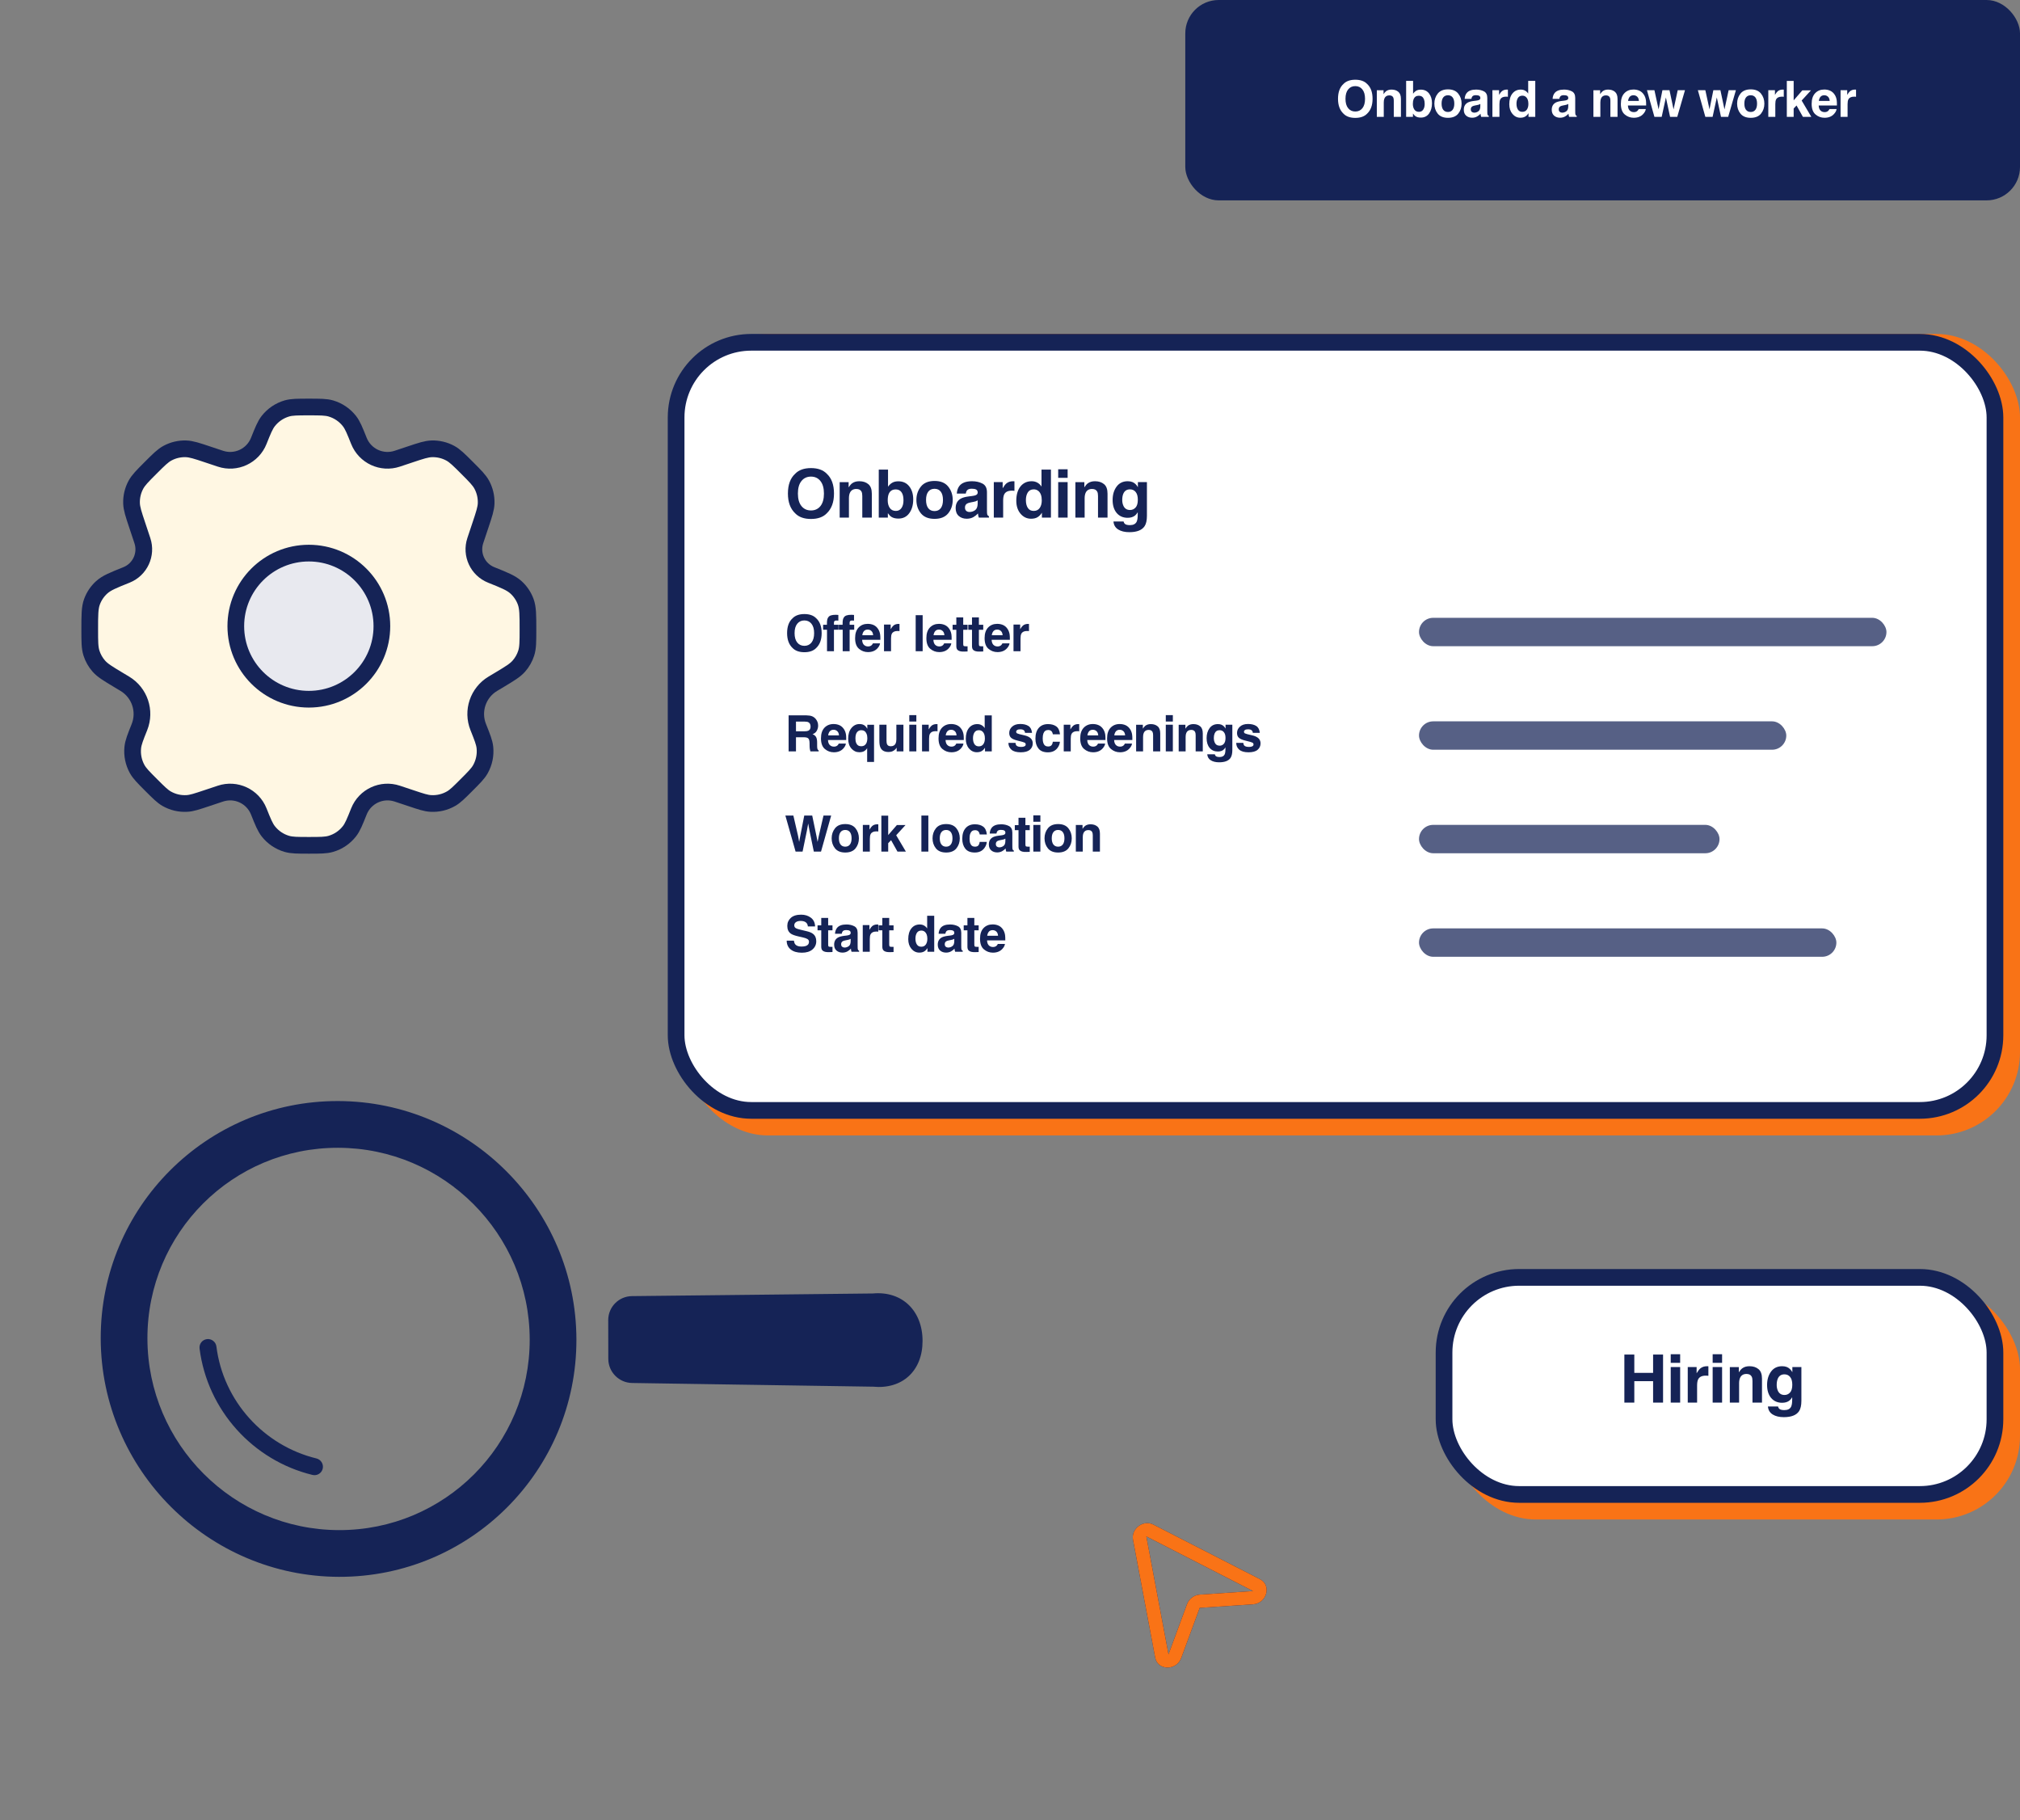
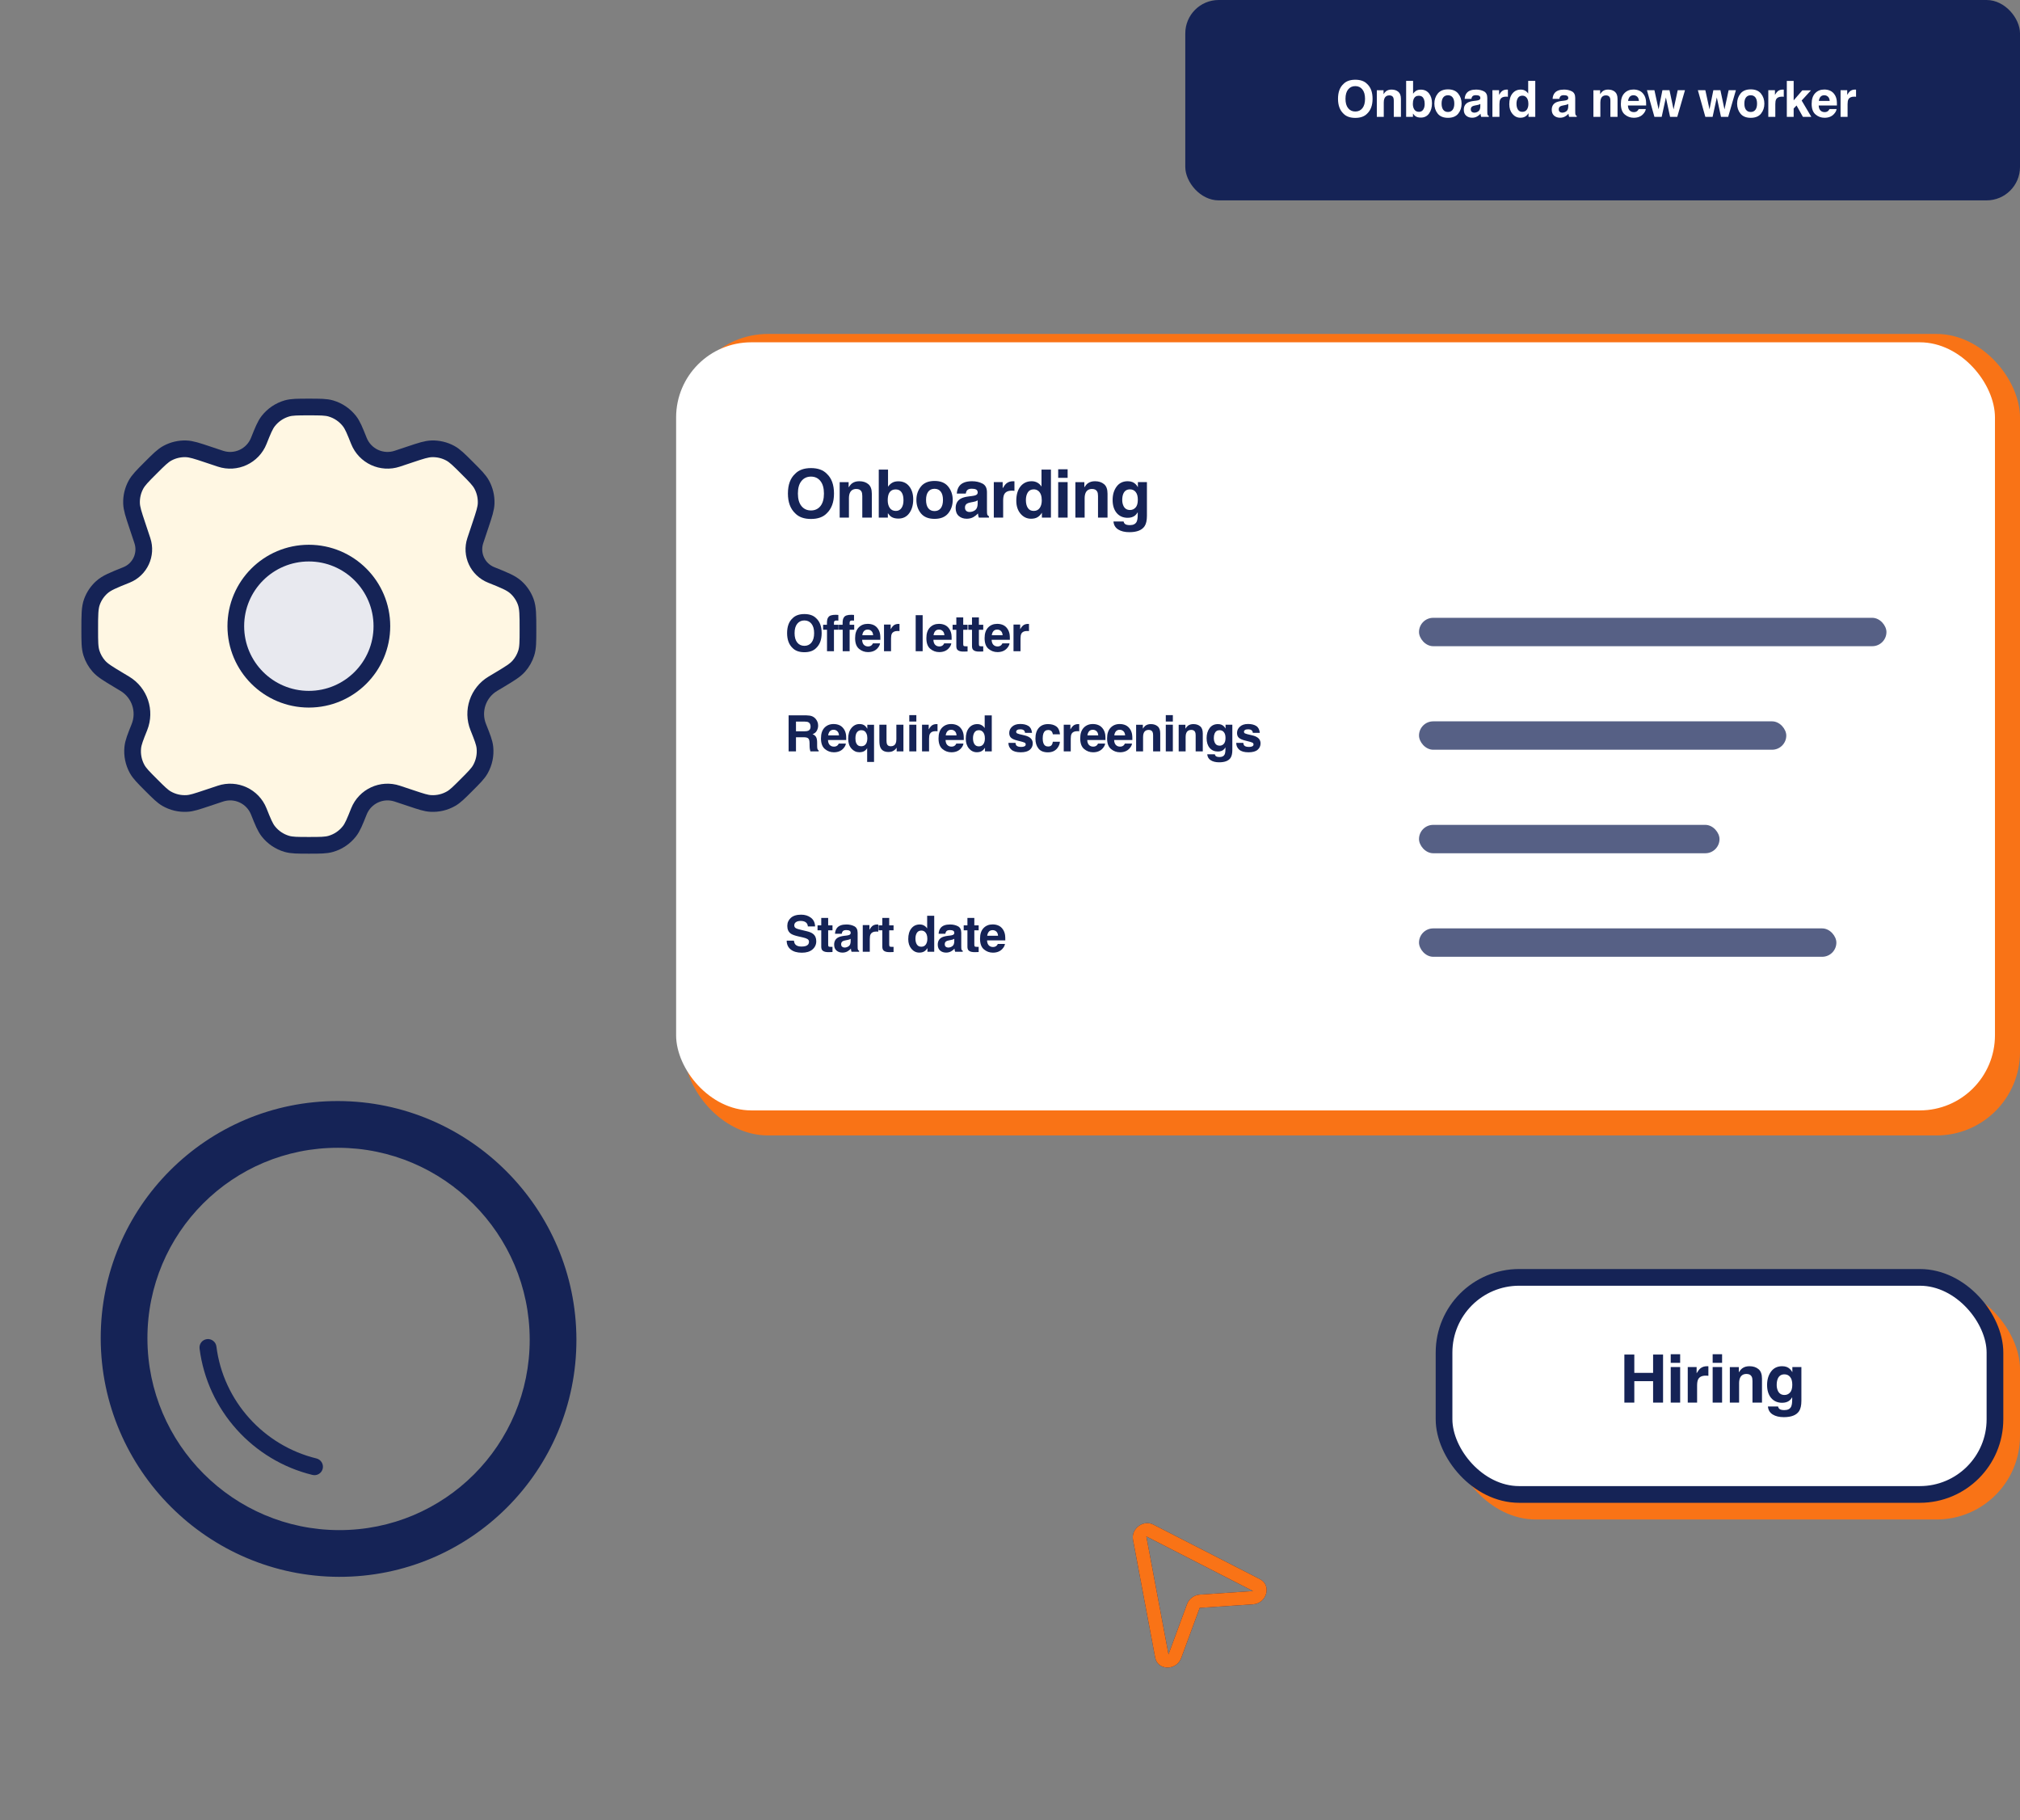
<svg xmlns="http://www.w3.org/2000/svg" width="121" height="109" viewBox="0 0 121 109" fill="none">
  <rect x="0" y="0" width="121" height="109" fill="#808080" stroke="none" />
  <path d="M19.819 50.537C19.519 50.625 19.179 50.625 18.5 50.625C17.821 50.625 17.481 50.625 17.181 50.537C16.741 50.409 16.354 50.147 16.071 49.786C15.879 49.54 15.752 49.225 15.5 48.594C15.137 47.687 14.131 47.22 13.204 47.529L12.372 47.806C11.781 48.003 11.486 48.102 11.197 48.118C10.771 48.143 10.348 48.043 9.979 47.831C9.728 47.686 9.508 47.466 9.067 47.026C8.6 46.559 8.366 46.325 8.217 46.058C7.999 45.665 7.907 45.215 7.953 44.769C7.984 44.465 8.107 44.158 8.353 43.544C8.737 42.582 8.367 41.483 7.479 40.95L7.074 40.707C6.455 40.335 6.145 40.149 5.92 39.893C5.721 39.667 5.57 39.402 5.479 39.114C5.375 38.79 5.375 38.425 5.375 37.695C5.375 36.831 5.375 36.399 5.513 36.029C5.635 35.702 5.833 35.409 6.091 35.175C6.384 34.909 6.781 34.75 7.575 34.432C8.387 34.108 8.805 33.206 8.528 32.377L8.215 31.436C7.997 30.784 7.889 30.458 7.879 30.137C7.867 29.752 7.957 29.371 8.14 29.032C8.292 28.75 8.535 28.507 9.021 28.021C9.507 27.535 9.75 27.292 10.032 27.14C10.371 26.957 10.752 26.867 11.137 26.879C11.458 26.889 11.784 26.997 12.436 27.215L13.204 27.471C14.131 27.78 15.137 27.313 15.5 26.406C15.752 25.775 15.879 25.46 16.071 25.214C16.354 24.854 16.741 24.591 17.181 24.462C17.481 24.375 17.821 24.375 18.5 24.375C19.179 24.375 19.519 24.375 19.819 24.462C20.259 24.591 20.646 24.854 20.929 25.214C21.122 25.46 21.248 25.775 21.5 26.406C21.863 27.313 22.869 27.78 23.796 27.471L24.564 27.215C25.216 26.997 25.542 26.889 25.862 26.879C26.247 26.867 26.628 26.957 26.968 27.14C27.25 27.292 27.493 27.535 27.979 28.021C28.465 28.507 28.707 28.75 28.86 29.032C29.042 29.371 29.132 29.752 29.121 30.137C29.111 30.458 29.002 30.784 28.785 31.436L28.471 32.376C28.195 33.206 28.613 34.108 29.425 34.432C30.219 34.75 30.616 34.909 30.909 35.175C31.167 35.409 31.365 35.702 31.487 36.029C31.625 36.399 31.625 36.831 31.625 37.695C31.625 38.425 31.625 38.79 31.521 39.114C31.43 39.402 31.279 39.667 31.08 39.893C30.855 40.149 30.545 40.335 29.926 40.707L29.52 40.95C28.632 41.483 28.262 42.582 28.647 43.544C28.892 44.158 29.015 44.465 29.047 44.769C29.093 45.216 29 45.666 28.782 46.058C28.634 46.325 28.4 46.559 27.932 47.026C27.492 47.467 27.272 47.687 27.02 47.831C26.651 48.043 26.228 48.143 25.803 48.118C25.513 48.102 25.218 48.003 24.628 47.806L23.796 47.529C22.869 47.22 21.863 47.687 21.5 48.594C21.248 49.225 21.122 49.54 20.929 49.786C20.646 50.147 20.259 50.409 19.819 50.537Z" fill="#FFF7E3" stroke="#152356" stroke-linecap="round" stroke-linejoin="round" />
  <path d="M22.875 37.5C22.875 35.084 20.916 33.125 18.5 33.125C16.084 33.125 14.125 35.084 14.125 37.5C14.125 39.916 16.084 41.875 18.5 41.875C20.916 41.875 22.875 39.916 22.875 37.5Z" fill="#E8E9EF" stroke="#152356" stroke-linecap="round" stroke-linejoin="round" />
  <rect x="41" y="20" width="80" height="48" rx="5" fill="#F97316" />
  <rect x="40.5" y="20.5" width="79" height="46" rx="4.5" fill="white" />
-   <rect x="40.5" y="20.5" width="79" height="46" rx="4.5" stroke="#152356" />
  <path d="M48.578 31.08C48.167 31.08 47.852 30.968 47.635 30.744C47.343 30.469 47.197 30.074 47.197 29.557C47.197 29.029 47.343 28.634 47.635 28.369C47.852 28.145 48.167 28.033 48.578 28.033C48.99 28.033 49.304 28.145 49.522 28.369C49.812 28.634 49.957 29.029 49.957 29.557C49.957 30.074 49.812 30.469 49.522 30.744C49.304 30.968 48.99 31.08 48.578 31.08ZM49.147 30.307C49.286 30.131 49.355 29.881 49.355 29.557C49.355 29.234 49.285 28.984 49.145 28.809C49.005 28.631 48.816 28.543 48.578 28.543C48.34 28.543 48.15 28.631 48.008 28.807C47.866 28.982 47.795 29.232 47.795 29.557C47.795 29.881 47.866 30.131 48.008 30.307C48.15 30.482 48.34 30.57 48.578 30.57C48.816 30.57 49.006 30.482 49.147 30.307ZM51.295 29.283C51.106 29.283 50.977 29.363 50.906 29.523C50.87 29.608 50.852 29.716 50.852 29.848V31H50.297V28.875H50.834V29.186C50.906 29.076 50.973 28.997 51.037 28.949C51.152 28.863 51.297 28.82 51.473 28.82C51.693 28.82 51.873 28.878 52.012 28.994C52.152 29.109 52.223 29.299 52.223 29.566V31H51.652V29.705C51.652 29.593 51.637 29.507 51.608 29.447C51.553 29.338 51.449 29.283 51.295 29.283ZM53.815 31.057C53.639 31.057 53.498 31.021 53.391 30.951C53.327 30.91 53.258 30.837 53.184 30.732V31H52.639V28.125H53.194V29.148C53.264 29.049 53.341 28.974 53.426 28.922C53.526 28.857 53.654 28.824 53.809 28.824C54.089 28.824 54.307 28.925 54.465 29.127C54.624 29.329 54.703 29.589 54.703 29.908C54.703 30.239 54.625 30.513 54.469 30.73C54.313 30.948 54.095 31.057 53.815 31.057ZM54.119 29.967C54.119 29.816 54.1 29.691 54.061 29.592C53.986 29.404 53.85 29.311 53.651 29.311C53.449 29.311 53.31 29.402 53.234 29.586C53.196 29.684 53.176 29.81 53.176 29.965C53.176 30.147 53.216 30.298 53.297 30.418C53.378 30.538 53.501 30.598 53.666 30.598C53.809 30.598 53.921 30.54 54 30.424C54.08 30.308 54.119 30.156 54.119 29.967ZM56.799 29.141C56.979 29.366 57.069 29.632 57.069 29.939C57.069 30.252 56.979 30.52 56.799 30.742C56.619 30.963 56.347 31.074 55.981 31.074C55.615 31.074 55.342 30.963 55.162 30.742C54.983 30.52 54.893 30.252 54.893 29.939C54.893 29.632 54.983 29.366 55.162 29.141C55.342 28.915 55.615 28.803 55.981 28.803C56.347 28.803 56.619 28.915 56.799 29.141ZM55.979 29.273C55.816 29.273 55.69 29.331 55.602 29.447C55.515 29.562 55.471 29.726 55.471 29.939C55.471 30.153 55.515 30.318 55.602 30.434C55.69 30.549 55.816 30.607 55.979 30.607C56.142 30.607 56.267 30.549 56.354 30.434C56.441 30.318 56.485 30.153 56.485 29.939C56.485 29.726 56.441 29.562 56.354 29.447C56.267 29.331 56.142 29.273 55.979 29.273ZM57.469 29.102C57.616 28.914 57.869 28.82 58.227 28.82C58.46 28.82 58.667 28.866 58.848 28.959C59.029 29.051 59.12 29.226 59.12 29.482V30.459C59.12 30.527 59.121 30.609 59.123 30.705C59.127 30.778 59.138 30.828 59.157 30.854C59.175 30.88 59.202 30.901 59.239 30.918V31H58.633C58.616 30.957 58.605 30.917 58.598 30.879C58.592 30.841 58.586 30.798 58.582 30.75C58.505 30.833 58.417 30.904 58.317 30.963C58.197 31.032 58.062 31.066 57.91 31.066C57.718 31.066 57.558 31.012 57.432 30.902C57.307 30.792 57.245 30.635 57.245 30.434C57.245 30.172 57.345 29.982 57.547 29.865C57.658 29.801 57.821 29.756 58.035 29.729L58.225 29.705C58.328 29.692 58.401 29.676 58.446 29.656C58.525 29.622 58.565 29.57 58.565 29.498C58.565 29.411 58.534 29.351 58.473 29.318C58.413 29.285 58.325 29.268 58.207 29.268C58.076 29.268 57.983 29.3 57.928 29.365C57.889 29.413 57.863 29.479 57.85 29.561H57.313C57.325 29.374 57.377 29.221 57.469 29.102ZM57.883 30.598C57.935 30.641 57.999 30.662 58.075 30.662C58.194 30.662 58.304 30.627 58.405 30.557C58.506 30.486 58.559 30.358 58.563 30.172V29.965C58.528 29.987 58.492 30.005 58.455 30.02C58.42 30.033 58.371 30.045 58.309 30.057L58.184 30.08C58.067 30.101 57.983 30.126 57.932 30.156C57.846 30.207 57.803 30.286 57.803 30.393C57.803 30.488 57.83 30.556 57.883 30.598ZM60.606 29.385C60.382 29.385 60.231 29.458 60.155 29.604C60.112 29.686 60.09 29.812 60.09 29.982V31H59.53V28.871H60.061V29.242C60.147 29.1 60.222 29.003 60.285 28.951C60.39 28.864 60.525 28.82 60.692 28.82C60.702 28.82 60.711 28.821 60.717 28.822C60.725 28.822 60.741 28.823 60.766 28.824V29.395C60.731 29.391 60.7 29.388 60.672 29.387C60.645 29.385 60.623 29.385 60.606 29.385ZM62.952 28.125V31H62.411V30.705C62.331 30.831 62.241 30.923 62.139 30.98C62.038 31.038 61.911 31.066 61.76 31.066C61.511 31.066 61.302 30.966 61.131 30.766C60.962 30.564 60.877 30.305 60.877 29.99C60.877 29.627 60.961 29.341 61.127 29.133C61.295 28.924 61.519 28.82 61.799 28.82C61.928 28.82 62.043 28.849 62.143 28.906C62.243 28.962 62.325 29.04 62.387 29.141V28.125H62.952ZM61.452 29.949C61.452 30.146 61.491 30.303 61.569 30.42C61.646 30.538 61.763 30.598 61.92 30.598C62.078 30.598 62.198 30.539 62.28 30.422C62.362 30.305 62.403 30.153 62.403 29.967C62.403 29.706 62.337 29.52 62.206 29.408C62.125 29.34 62.031 29.307 61.924 29.307C61.761 29.307 61.642 29.369 61.565 29.492C61.489 29.615 61.452 29.767 61.452 29.949ZM63.952 28.871V31H63.387V28.871H63.952ZM63.952 28.104V28.617H63.387V28.104H63.952ZM65.415 29.283C65.226 29.283 65.096 29.363 65.026 29.523C64.99 29.608 64.971 29.716 64.971 29.848V31H64.417V28.875H64.954V29.186C65.025 29.076 65.093 28.997 65.157 28.949C65.272 28.863 65.417 28.82 65.592 28.82C65.812 28.82 65.992 28.878 66.132 28.994C66.272 29.109 66.342 29.299 66.342 29.566V31H65.772V29.705C65.772 29.593 65.757 29.507 65.727 29.447C65.672 29.338 65.568 29.283 65.415 29.283ZM67.38 31.373C67.439 31.424 67.54 31.449 67.682 31.449C67.883 31.449 68.017 31.382 68.085 31.248C68.129 31.162 68.151 31.018 68.151 30.814V30.678C68.098 30.769 68.04 30.837 67.979 30.883C67.868 30.967 67.725 31.01 67.548 31.01C67.274 31.01 67.055 30.914 66.891 30.723C66.729 30.53 66.647 30.27 66.647 29.941C66.647 29.625 66.726 29.359 66.883 29.145C67.041 28.928 67.264 28.82 67.553 28.82C67.66 28.82 67.753 28.837 67.833 28.869C67.968 28.925 68.078 29.028 68.161 29.178V28.871H68.702V30.891C68.702 31.165 68.656 31.372 68.563 31.512C68.404 31.751 68.1 31.871 67.649 31.871C67.377 31.871 67.155 31.818 66.983 31.711C66.811 31.604 66.716 31.445 66.698 31.232H67.303C67.319 31.297 67.344 31.344 67.38 31.373ZM67.286 30.273C67.361 30.453 67.497 30.543 67.692 30.543C67.822 30.543 67.932 30.494 68.022 30.396C68.112 30.297 68.157 30.141 68.157 29.926C68.157 29.724 68.114 29.57 68.028 29.465C67.943 29.359 67.829 29.307 67.686 29.307C67.491 29.307 67.356 29.398 67.282 29.582C67.243 29.68 67.223 29.8 67.223 29.943C67.223 30.067 67.244 30.177 67.286 30.273Z" fill="#152356" />
  <path d="M48.184 39.06C47.875 39.06 47.639 38.976 47.476 38.808C47.257 38.602 47.148 38.305 47.148 37.917C47.148 37.522 47.257 37.225 47.476 37.027C47.639 36.859 47.875 36.775 48.184 36.775C48.492 36.775 48.728 36.859 48.891 37.027C49.109 37.225 49.218 37.522 49.218 37.917C49.218 38.305 49.109 38.602 48.891 38.808C48.728 38.976 48.492 39.06 48.184 39.06ZM48.61 38.48C48.714 38.348 48.767 38.161 48.767 37.917C48.767 37.675 48.714 37.488 48.608 37.356C48.504 37.224 48.362 37.157 48.184 37.157C48.005 37.157 47.862 37.223 47.756 37.355C47.649 37.487 47.596 37.674 47.596 37.917C47.596 38.161 47.649 38.348 47.756 38.48C47.862 38.612 48.005 38.678 48.184 38.678C48.362 38.678 48.504 38.612 48.61 38.48ZM50.218 36.828V37.167C50.195 37.165 50.155 37.163 50.1 37.162C50.045 37.16 50.007 37.172 49.985 37.198C49.965 37.224 49.955 37.252 49.955 37.283V37.418H50.229V37.712H49.955V39H49.539V37.712H49.306V37.418H49.534V37.315C49.534 37.145 49.563 37.027 49.621 36.962C49.681 36.867 49.827 36.819 50.059 36.819C50.085 36.819 50.109 36.82 50.13 36.822C50.152 36.823 50.181 36.825 50.218 36.828ZM51.157 36.828V37.167C51.134 37.165 51.094 37.163 51.039 37.162C50.984 37.16 50.946 37.172 50.924 37.198C50.904 37.224 50.894 37.252 50.894 37.283V37.418H51.168V37.712H50.894V39H50.478V37.712H50.245V37.418H50.473V37.315C50.473 37.145 50.502 37.027 50.56 36.962C50.62 36.867 50.766 36.819 50.998 36.819C51.024 36.819 51.048 36.82 51.069 36.822C51.091 36.823 51.12 36.825 51.157 36.828ZM52.715 38.531C52.704 38.626 52.654 38.722 52.567 38.82C52.43 38.975 52.239 39.053 51.992 39.053C51.789 39.053 51.61 38.987 51.455 38.856C51.3 38.726 51.222 38.513 51.222 38.218C51.222 37.941 51.292 37.73 51.431 37.582C51.572 37.435 51.754 37.361 51.978 37.361C52.111 37.361 52.23 37.386 52.337 37.435C52.443 37.485 52.531 37.564 52.6 37.671C52.663 37.766 52.703 37.876 52.722 38.001C52.733 38.074 52.737 38.18 52.735 38.317H51.642C51.648 38.477 51.698 38.59 51.793 38.654C51.851 38.694 51.92 38.714 52.001 38.714C52.087 38.714 52.157 38.69 52.211 38.641C52.24 38.615 52.266 38.578 52.288 38.531H52.715ZM52.301 38.042C52.295 37.932 52.261 37.848 52.2 37.791C52.141 37.734 52.067 37.705 51.978 37.705C51.881 37.705 51.806 37.735 51.752 37.796C51.699 37.856 51.666 37.938 51.653 38.042H52.301ZM53.761 37.789C53.593 37.789 53.48 37.843 53.422 37.953C53.39 38.014 53.374 38.109 53.374 38.237V39H52.953V37.403H53.352V37.682C53.416 37.575 53.472 37.502 53.52 37.463C53.598 37.398 53.7 37.365 53.825 37.365C53.833 37.365 53.839 37.366 53.844 37.367C53.85 37.367 53.862 37.367 53.881 37.368V37.796C53.854 37.793 53.831 37.791 53.81 37.79C53.79 37.789 53.773 37.789 53.761 37.789ZM54.85 36.841H55.268V39H54.85V36.841ZM56.983 38.531C56.973 38.626 56.923 38.722 56.835 38.82C56.699 38.975 56.507 39.053 56.261 39.053C56.058 39.053 55.879 38.987 55.724 38.856C55.568 38.726 55.491 38.513 55.491 38.218C55.491 37.941 55.56 37.73 55.7 37.582C55.841 37.435 56.023 37.361 56.246 37.361C56.379 37.361 56.499 37.386 56.605 37.435C56.712 37.485 56.8 37.564 56.869 37.671C56.932 37.766 56.972 37.876 56.991 38.001C57.001 38.074 57.006 38.18 57.004 38.317H55.911C55.917 38.477 55.967 38.59 56.062 38.654C56.12 38.694 56.189 38.714 56.27 38.714C56.356 38.714 56.426 38.69 56.479 38.641C56.509 38.615 56.535 38.578 56.557 38.531H56.983ZM56.57 38.042C56.563 37.932 56.53 37.848 56.469 37.791C56.41 37.734 56.335 37.705 56.246 37.705C56.15 37.705 56.075 37.735 56.021 37.796C55.968 37.856 55.935 37.938 55.921 38.042H56.57ZM57.958 38.703V39.015L57.76 39.022C57.562 39.029 57.428 38.995 57.355 38.919C57.309 38.872 57.285 38.798 57.285 38.698V37.715H57.062V37.418H57.285V36.973H57.698V37.418H57.958V37.715H57.698V38.559C57.698 38.624 57.706 38.666 57.723 38.682C57.74 38.698 57.791 38.706 57.876 38.706C57.888 38.706 57.901 38.706 57.915 38.706C57.93 38.705 57.944 38.704 57.958 38.703ZM58.897 38.703V39.015L58.699 39.022C58.502 39.029 58.367 38.995 58.294 38.919C58.248 38.872 58.224 38.798 58.224 38.698V37.715H58.002V37.418H58.224V36.973H58.637V37.418H58.897V37.715H58.637V38.559C58.637 38.624 58.645 38.666 58.662 38.682C58.679 38.698 58.73 38.706 58.815 38.706C58.827 38.706 58.84 38.706 58.854 38.706C58.869 38.705 58.883 38.704 58.897 38.703ZM60.471 38.531C60.461 38.626 60.411 38.722 60.323 38.82C60.187 38.975 59.995 39.053 59.749 39.053C59.546 39.053 59.367 38.987 59.212 38.856C59.056 38.726 58.979 38.513 58.979 38.218C58.979 37.941 59.048 37.73 59.188 37.582C59.329 37.435 59.511 37.361 59.734 37.361C59.867 37.361 59.987 37.386 60.093 37.435C60.2 37.485 60.288 37.564 60.357 37.671C60.419 37.766 60.46 37.876 60.479 38.001C60.489 38.074 60.494 38.18 60.492 38.317H59.399C59.405 38.477 59.455 38.59 59.55 38.654C59.608 38.694 59.677 38.714 59.758 38.714C59.844 38.714 59.914 38.69 59.967 38.641C59.997 38.615 60.023 38.578 60.045 38.531H60.471ZM60.058 38.042C60.051 37.932 60.018 37.848 59.957 37.791C59.898 37.734 59.823 37.705 59.734 37.705C59.638 37.705 59.563 37.735 59.509 37.796C59.456 37.856 59.423 37.938 59.409 38.042H60.058ZM61.517 37.789C61.349 37.789 61.236 37.843 61.179 37.953C61.147 38.014 61.13 38.109 61.13 38.237V39H60.71V37.403H61.109V37.682C61.173 37.575 61.229 37.502 61.277 37.463C61.355 37.398 61.457 37.365 61.582 37.365C61.59 37.365 61.596 37.366 61.601 37.367C61.607 37.367 61.619 37.367 61.637 37.368V37.796C61.611 37.793 61.588 37.791 61.567 37.79C61.547 37.789 61.53 37.789 61.517 37.789Z" fill="#152356" />
  <path d="M48.145 44.153H47.68V45H47.239V42.841H48.298C48.449 42.844 48.565 42.862 48.647 42.897C48.728 42.931 48.798 42.981 48.855 43.047C48.901 43.102 48.938 43.163 48.966 43.229C48.993 43.295 49.007 43.371 49.007 43.456C49.007 43.559 48.981 43.66 48.929 43.759C48.877 43.858 48.792 43.928 48.673 43.969C48.773 44.009 48.843 44.066 48.884 44.14C48.926 44.213 48.947 44.326 48.947 44.477V44.622C48.947 44.721 48.951 44.788 48.959 44.823C48.97 44.878 48.998 44.919 49.041 44.946V45H48.544C48.53 44.952 48.52 44.914 48.515 44.884C48.503 44.824 48.497 44.762 48.496 44.698L48.493 44.498C48.491 44.36 48.465 44.268 48.416 44.222C48.369 44.176 48.278 44.153 48.145 44.153ZM48.419 43.761C48.509 43.72 48.554 43.639 48.554 43.518C48.554 43.387 48.511 43.299 48.424 43.254C48.375 43.228 48.302 43.216 48.204 43.216H47.68V43.796H48.191C48.292 43.796 48.369 43.784 48.419 43.761ZM50.669 44.531C50.659 44.626 50.609 44.722 50.522 44.82C50.385 44.975 50.193 45.053 49.947 45.053C49.744 45.053 49.565 44.987 49.41 44.856C49.255 44.726 49.177 44.513 49.177 44.218C49.177 43.941 49.247 43.73 49.386 43.582C49.527 43.435 49.709 43.361 49.933 43.361C50.066 43.361 50.185 43.386 50.292 43.435C50.398 43.485 50.486 43.564 50.555 43.671C50.618 43.766 50.658 43.876 50.677 44.001C50.688 44.074 50.692 44.18 50.69 44.317H49.597C49.603 44.477 49.653 44.59 49.748 44.654C49.806 44.694 49.875 44.714 49.956 44.714C50.042 44.714 50.112 44.69 50.166 44.641C50.195 44.615 50.221 44.578 50.243 44.531H50.669ZM50.256 44.042C50.25 43.932 50.216 43.848 50.155 43.791C50.096 43.734 50.022 43.705 49.933 43.705C49.836 43.705 49.761 43.735 49.707 43.796C49.654 43.856 49.621 43.938 49.608 44.042H50.256ZM51.943 45.633V44.802C51.911 44.867 51.858 44.924 51.781 44.975C51.706 45.025 51.603 45.05 51.472 45.05C51.288 45.05 51.13 44.976 51.001 44.829C50.871 44.681 50.806 44.484 50.806 44.238C50.806 43.973 50.871 43.76 51.001 43.601C51.132 43.442 51.293 43.362 51.484 43.362C51.617 43.362 51.724 43.395 51.806 43.46C51.854 43.498 51.903 43.559 51.953 43.644V43.406H52.356V45.633H51.943ZM51.285 44.492C51.34 44.626 51.441 44.692 51.59 44.692C51.733 44.692 51.835 44.631 51.896 44.508C51.935 44.427 51.954 44.324 51.954 44.2C51.954 44.102 51.938 44.015 51.904 43.938C51.845 43.799 51.74 43.73 51.591 43.73C51.486 43.73 51.401 43.77 51.336 43.852C51.273 43.933 51.241 44.056 51.241 44.221C51.241 44.331 51.255 44.421 51.285 44.492ZM53.711 44.774C53.707 44.779 53.697 44.794 53.681 44.818C53.666 44.843 53.647 44.864 53.626 44.883C53.56 44.941 53.497 44.981 53.435 45.003C53.375 45.024 53.303 45.035 53.221 45.035C52.985 45.035 52.826 44.95 52.744 44.78C52.698 44.687 52.675 44.548 52.675 44.366V43.403H53.103V44.366C53.103 44.456 53.114 44.525 53.135 44.571C53.173 44.652 53.248 44.692 53.359 44.692C53.502 44.692 53.599 44.635 53.652 44.52C53.679 44.457 53.693 44.374 53.693 44.272V43.403H54.116V45H53.711V44.774ZM54.89 43.403V45H54.467V43.403H54.89ZM54.89 42.828V43.213H54.467V42.828H54.89ZM56.038 43.789C55.87 43.789 55.758 43.843 55.7 43.953C55.668 44.014 55.652 44.109 55.652 44.237V45H55.231V43.403H55.63V43.682C55.694 43.575 55.75 43.502 55.798 43.463C55.876 43.398 55.978 43.365 56.103 43.365C56.111 43.365 56.117 43.366 56.122 43.367C56.128 43.367 56.14 43.367 56.158 43.368V43.796C56.132 43.793 56.109 43.791 56.088 43.79C56.068 43.789 56.051 43.789 56.038 43.789ZM57.711 44.531C57.7 44.626 57.651 44.722 57.563 44.82C57.427 44.975 57.235 45.053 56.989 45.053C56.786 45.053 56.607 44.987 56.452 44.856C56.296 44.726 56.219 44.513 56.219 44.218C56.219 43.941 56.288 43.73 56.428 43.582C56.569 43.435 56.751 43.361 56.974 43.361C57.107 43.361 57.227 43.386 57.333 43.435C57.44 43.485 57.528 43.564 57.597 43.671C57.66 43.766 57.7 43.876 57.719 44.001C57.729 44.074 57.734 44.18 57.732 44.317H56.639C56.645 44.477 56.695 44.59 56.79 44.654C56.847 44.694 56.917 44.714 56.998 44.714C57.084 44.714 57.154 44.69 57.207 44.641C57.237 44.615 57.263 44.578 57.285 44.531H57.711ZM57.298 44.042C57.291 43.932 57.258 43.848 57.197 43.791C57.138 43.734 57.063 43.705 56.974 43.705C56.878 43.705 56.803 43.735 56.749 43.796C56.696 43.856 56.663 43.938 56.649 44.042H57.298ZM59.408 42.844V45H59.002V44.779C58.942 44.873 58.874 44.942 58.798 44.985C58.722 45.028 58.627 45.05 58.514 45.05C58.328 45.05 58.17 44.975 58.042 44.824C57.915 44.673 57.852 44.479 57.852 44.243C57.852 43.97 57.914 43.756 58.039 43.6C58.165 43.443 58.333 43.365 58.543 43.365C58.64 43.365 58.726 43.387 58.801 43.43C58.876 43.472 58.937 43.53 58.984 43.605V42.844H59.408ZM58.283 44.212C58.283 44.359 58.312 44.477 58.37 44.565C58.428 44.654 58.516 44.698 58.634 44.698C58.752 44.698 58.842 44.654 58.904 44.566C58.965 44.478 58.996 44.365 58.996 44.225C58.996 44.03 58.947 43.89 58.848 43.806C58.788 43.755 58.717 43.73 58.637 43.73C58.515 43.73 58.425 43.776 58.368 43.869C58.311 43.961 58.283 44.075 58.283 44.212ZM61.604 43.477C61.729 43.557 61.8 43.694 61.819 43.89H61.401C61.395 43.836 61.38 43.794 61.356 43.762C61.31 43.706 61.232 43.677 61.122 43.677C61.031 43.677 60.966 43.691 60.927 43.72C60.889 43.748 60.87 43.781 60.87 43.819C60.87 43.867 60.89 43.902 60.931 43.923C60.972 43.946 61.117 43.984 61.366 44.039C61.532 44.078 61.657 44.137 61.74 44.216C61.822 44.296 61.863 44.397 61.863 44.517C61.863 44.675 61.804 44.804 61.686 44.905C61.568 45.004 61.387 45.054 61.141 45.054C60.89 45.054 60.704 45.002 60.584 44.896C60.465 44.79 60.405 44.654 60.405 44.49H60.829C60.837 44.565 60.856 44.617 60.886 44.648C60.938 44.704 61.033 44.732 61.173 44.732C61.255 44.732 61.32 44.72 61.368 44.695C61.416 44.671 61.441 44.634 61.441 44.585C61.441 44.539 61.421 44.503 61.382 44.478C61.343 44.454 61.198 44.412 60.947 44.352C60.767 44.308 60.639 44.252 60.565 44.184C60.491 44.118 60.454 44.022 60.454 43.897C60.454 43.749 60.511 43.623 60.627 43.518C60.743 43.411 60.906 43.358 61.116 43.358C61.315 43.358 61.478 43.398 61.604 43.477ZM63.495 43.976H63.067C63.059 43.916 63.039 43.863 63.007 43.815C62.96 43.751 62.887 43.718 62.789 43.718C62.648 43.718 62.552 43.788 62.5 43.928C62.473 44.002 62.459 44.101 62.459 44.224C62.459 44.341 62.473 44.435 62.5 44.506C62.55 44.639 62.644 44.706 62.781 44.706C62.879 44.706 62.948 44.679 62.989 44.627C63.03 44.574 63.055 44.505 63.064 44.421H63.49C63.481 44.548 63.435 44.669 63.353 44.782C63.222 44.964 63.028 45.056 62.771 45.056C62.514 45.056 62.325 44.98 62.204 44.827C62.083 44.675 62.023 44.477 62.023 44.234C62.023 43.959 62.09 43.746 62.223 43.594C62.357 43.441 62.542 43.365 62.777 43.365C62.977 43.365 63.141 43.41 63.268 43.5C63.396 43.59 63.471 43.748 63.495 43.976ZM64.526 43.789C64.358 43.789 64.245 43.843 64.188 43.953C64.155 44.014 64.139 44.109 64.139 44.237V45H63.719V43.403H64.117V43.682C64.182 43.575 64.238 43.502 64.286 43.463C64.364 43.398 64.466 43.365 64.591 43.365C64.598 43.365 64.605 43.366 64.609 43.367C64.615 43.367 64.628 43.367 64.646 43.368V43.796C64.62 43.793 64.596 43.791 64.576 43.79C64.555 43.789 64.539 43.789 64.526 43.789ZM66.199 44.531C66.188 44.626 66.139 44.722 66.051 44.82C65.914 44.975 65.723 45.053 65.477 45.053C65.274 45.053 65.094 44.987 64.939 44.856C64.784 44.726 64.706 44.513 64.706 44.218C64.706 43.941 64.776 43.73 64.916 43.582C65.056 43.435 65.239 43.361 65.462 43.361C65.595 43.361 65.715 43.386 65.821 43.435C65.927 43.485 66.015 43.564 66.085 43.671C66.147 43.766 66.188 43.876 66.206 44.001C66.217 44.074 66.221 44.18 66.219 44.317H65.127C65.132 44.477 65.183 44.59 65.278 44.654C65.335 44.694 65.404 44.714 65.486 44.714C65.572 44.714 65.641 44.69 65.695 44.641C65.724 44.615 65.75 44.578 65.773 44.531H66.199ZM65.786 44.042C65.779 43.932 65.745 43.848 65.685 43.791C65.625 43.734 65.551 43.705 65.462 43.705C65.365 43.705 65.29 43.735 65.237 43.796C65.184 43.856 65.151 43.938 65.137 44.042H65.786ZM67.809 44.531C67.798 44.626 67.749 44.722 67.661 44.82C67.524 44.975 67.333 45.053 67.087 45.053C66.884 45.053 66.704 44.987 66.549 44.856C66.394 44.726 66.316 44.513 66.316 44.218C66.316 43.941 66.386 43.73 66.526 43.582C66.666 43.435 66.848 43.361 67.072 43.361C67.205 43.361 67.325 43.386 67.431 43.435C67.537 43.485 67.625 43.564 67.695 43.671C67.757 43.766 67.798 43.876 67.816 44.001C67.827 44.074 67.831 44.18 67.829 44.317H66.737C66.743 44.477 66.793 44.59 66.888 44.654C66.945 44.694 67.014 44.714 67.096 44.714C67.181 44.714 67.251 44.69 67.305 44.641C67.334 44.615 67.36 44.578 67.383 44.531H67.809ZM67.396 44.042C67.389 43.932 67.355 43.848 67.295 43.791C67.235 43.734 67.161 43.705 67.072 43.705C66.975 43.705 66.9 43.735 66.847 43.796C66.794 43.856 66.76 43.938 66.747 44.042H67.396ZM68.804 43.712C68.662 43.712 68.565 43.773 68.512 43.893C68.485 43.956 68.471 44.037 68.471 44.136V45H68.055V43.406H68.458V43.639C68.512 43.557 68.562 43.498 68.61 43.462C68.696 43.398 68.805 43.365 68.937 43.365C69.102 43.365 69.237 43.409 69.341 43.496C69.447 43.581 69.499 43.725 69.499 43.925V45H69.072V44.029C69.072 43.945 69.06 43.88 69.038 43.835C68.997 43.753 68.919 43.712 68.804 43.712ZM70.255 43.403V45H69.832V43.403H70.255ZM70.255 42.828V43.213H69.832V42.828H70.255ZM71.353 43.712C71.211 43.712 71.114 43.773 71.061 43.893C71.034 43.956 71.02 44.037 71.02 44.136V45H70.604V43.406H71.007V43.639C71.061 43.557 71.111 43.498 71.159 43.462C71.245 43.398 71.354 43.365 71.486 43.365C71.651 43.365 71.786 43.409 71.89 43.496C71.996 43.581 72.048 43.725 72.048 43.925V45H71.621V44.029C71.621 43.945 71.609 43.88 71.587 43.835C71.546 43.753 71.468 43.712 71.353 43.712ZM72.826 45.28C72.871 45.318 72.947 45.337 73.053 45.337C73.204 45.337 73.304 45.287 73.355 45.186C73.388 45.122 73.405 45.013 73.405 44.861V44.758C73.365 44.827 73.322 44.878 73.276 44.912C73.193 44.976 73.085 45.007 72.952 45.007C72.747 45.007 72.583 44.935 72.46 44.792C72.338 44.648 72.277 44.452 72.277 44.206C72.277 43.969 72.336 43.77 72.454 43.608C72.572 43.446 72.74 43.365 72.957 43.365C73.037 43.365 73.106 43.377 73.166 43.402C73.268 43.444 73.35 43.521 73.412 43.633V43.403H73.818V44.918C73.818 45.124 73.783 45.279 73.714 45.384C73.595 45.563 73.366 45.653 73.028 45.653C72.824 45.653 72.658 45.613 72.529 45.533C72.4 45.453 72.329 45.334 72.315 45.174H72.769C72.781 45.223 72.8 45.258 72.826 45.28ZM72.756 44.455C72.812 44.59 72.914 44.657 73.061 44.657C73.158 44.657 73.241 44.621 73.308 44.547C73.376 44.473 73.409 44.355 73.409 44.194C73.409 44.043 73.377 43.928 73.312 43.849C73.249 43.77 73.164 43.73 73.056 43.73C72.91 43.73 72.809 43.799 72.753 43.937C72.724 44.01 72.709 44.1 72.709 44.208C72.709 44.3 72.725 44.383 72.756 44.455ZM75.249 43.477C75.374 43.557 75.446 43.694 75.464 43.89H75.047C75.041 43.836 75.026 43.794 75.001 43.762C74.956 43.706 74.877 43.677 74.767 43.677C74.676 43.677 74.611 43.691 74.572 43.72C74.534 43.748 74.515 43.781 74.515 43.819C74.515 43.867 74.536 43.902 74.577 43.923C74.618 43.946 74.763 43.984 75.012 44.039C75.178 44.078 75.302 44.137 75.385 44.216C75.467 44.296 75.508 44.397 75.508 44.517C75.508 44.675 75.449 44.804 75.331 44.905C75.214 45.004 75.032 45.054 74.786 45.054C74.535 45.054 74.35 45.002 74.23 44.896C74.11 44.79 74.051 44.654 74.051 44.49H74.474C74.483 44.565 74.502 44.617 74.531 44.648C74.583 44.704 74.679 44.732 74.818 44.732C74.9 44.732 74.965 44.72 75.013 44.695C75.062 44.671 75.087 44.634 75.087 44.585C75.087 44.539 75.067 44.503 75.028 44.478C74.989 44.454 74.844 44.412 74.593 44.352C74.412 44.308 74.285 44.252 74.21 44.184C74.136 44.118 74.099 44.022 74.099 43.897C74.099 43.749 74.157 43.623 74.272 43.518C74.388 43.411 74.551 43.358 74.761 43.358C74.96 43.358 75.123 43.398 75.249 43.477Z" fill="#152356" />
-   <path d="M49.329 48.841H49.788L49.18 51H48.749L48.488 49.737L48.412 49.32L48.336 49.737L48.075 51H47.656L47.044 48.841H47.523L47.809 50.077L47.87 50.421L47.933 50.084L48.176 48.841H48.652L48.909 50.077L48.975 50.421L49.041 50.09L49.329 48.841ZM51.247 49.605C51.381 49.774 51.449 49.974 51.449 50.205C51.449 50.439 51.381 50.64 51.247 50.807C51.112 50.973 50.907 51.056 50.633 51.056C50.358 51.056 50.154 50.973 50.019 50.807C49.884 50.64 49.817 50.439 49.817 50.205C49.817 49.974 49.884 49.774 50.019 49.605C50.154 49.437 50.358 49.352 50.633 49.352C50.907 49.352 51.112 49.437 51.247 49.605ZM50.631 49.705C50.509 49.705 50.415 49.748 50.349 49.835C50.283 49.921 50.251 50.044 50.251 50.205C50.251 50.365 50.283 50.488 50.349 50.575C50.415 50.662 50.509 50.706 50.631 50.706C50.754 50.706 50.847 50.662 50.913 50.575C50.978 50.488 51.011 50.365 51.011 50.205C51.011 50.044 50.978 49.921 50.913 49.835C50.847 49.748 50.754 49.705 50.631 49.705ZM52.492 49.789C52.324 49.789 52.211 49.843 52.153 49.953C52.121 50.014 52.105 50.109 52.105 50.237V51H51.685V49.403H52.083V49.682C52.148 49.575 52.204 49.502 52.252 49.463C52.33 49.398 52.431 49.365 52.556 49.365C52.564 49.365 52.57 49.366 52.575 49.367C52.581 49.367 52.593 49.367 52.612 49.368V49.796C52.586 49.793 52.562 49.791 52.542 49.79C52.521 49.789 52.505 49.789 52.492 49.789ZM54.263 51H53.759L53.377 50.317L53.204 50.498V51H52.794V48.848H53.204V50.011L53.724 49.411H54.241L53.683 50.022L54.263 51ZM55.192 48.841H55.609V51H55.192V48.841ZM57.289 49.605C57.424 49.774 57.492 49.974 57.492 50.205C57.492 50.439 57.424 50.64 57.289 50.807C57.155 50.973 56.95 51.056 56.676 51.056C56.401 51.056 56.197 50.973 56.062 50.807C55.927 50.64 55.86 50.439 55.86 50.205C55.86 49.974 55.927 49.774 56.062 49.605C56.197 49.437 56.401 49.352 56.676 49.352C56.95 49.352 57.155 49.437 57.289 49.605ZM56.674 49.705C56.552 49.705 56.458 49.748 56.392 49.835C56.326 49.921 56.293 50.044 56.293 50.205C56.293 50.365 56.326 50.488 56.392 50.575C56.458 50.662 56.552 50.706 56.674 50.706C56.796 50.706 56.89 50.662 56.955 50.575C57.021 50.488 57.054 50.365 57.054 50.205C57.054 50.044 57.021 49.921 56.955 49.835C56.89 49.748 56.796 49.705 56.674 49.705ZM59.113 49.976H58.685C58.678 49.916 58.658 49.863 58.625 49.815C58.578 49.751 58.506 49.718 58.407 49.718C58.267 49.718 58.17 49.788 58.119 49.928C58.091 50.002 58.078 50.101 58.078 50.224C58.078 50.341 58.091 50.435 58.119 50.506C58.168 50.639 58.262 50.706 58.4 50.706C58.498 50.706 58.567 50.679 58.608 50.627C58.649 50.574 58.674 50.505 58.682 50.421H59.109C59.099 50.548 59.053 50.669 58.971 50.782C58.84 50.964 58.646 51.056 58.39 51.056C58.133 51.056 57.944 50.98 57.823 50.827C57.702 50.675 57.641 50.477 57.641 50.234C57.641 49.959 57.708 49.746 57.842 49.594C57.975 49.441 58.16 49.365 58.395 49.365C58.596 49.365 58.759 49.41 58.886 49.5C59.014 49.59 59.09 49.748 59.113 49.976ZM59.402 49.576C59.512 49.435 59.702 49.365 59.97 49.365C60.145 49.365 60.3 49.4 60.436 49.469C60.572 49.539 60.64 49.669 60.64 49.862V50.594C60.64 50.645 60.641 50.706 60.643 50.779C60.645 50.834 60.654 50.871 60.667 50.89C60.681 50.91 60.702 50.926 60.729 50.938V51H60.275C60.262 50.968 60.253 50.938 60.248 50.909C60.244 50.881 60.24 50.849 60.237 50.812C60.179 50.875 60.113 50.928 60.038 50.972C59.948 51.024 59.846 51.05 59.733 51.05C59.588 51.05 59.469 51.009 59.374 50.927C59.28 50.844 59.233 50.727 59.233 50.575C59.233 50.379 59.309 50.237 59.46 50.149C59.543 50.101 59.666 50.067 59.827 50.046L59.969 50.029C60.046 50.019 60.101 50.007 60.134 49.992C60.194 49.967 60.224 49.927 60.224 49.873C60.224 49.808 60.201 49.763 60.155 49.739C60.11 49.713 60.043 49.701 59.956 49.701C59.857 49.701 59.787 49.725 59.746 49.774C59.717 49.81 59.697 49.859 59.688 49.92H59.285C59.293 49.781 59.333 49.666 59.402 49.576ZM59.712 50.698C59.751 50.73 59.799 50.747 59.856 50.747C59.946 50.747 60.028 50.72 60.103 50.667C60.18 50.615 60.219 50.519 60.222 50.379V50.224C60.196 50.24 60.169 50.254 60.142 50.265C60.115 50.274 60.079 50.284 60.032 50.292L59.938 50.31C59.85 50.326 59.787 50.345 59.749 50.367C59.685 50.405 59.652 50.464 59.652 50.544C59.652 50.616 59.672 50.667 59.712 50.698ZM61.683 50.703V51.015L61.485 51.022C61.288 51.029 61.153 50.995 61.081 50.919C61.034 50.872 61.01 50.798 61.01 50.698V49.715H60.788V49.418H61.01V48.973H61.423V49.418H61.683V49.715H61.423V50.559C61.423 50.624 61.432 50.666 61.448 50.682C61.465 50.698 61.516 50.706 61.601 50.706C61.613 50.706 61.627 50.706 61.64 50.706C61.655 50.705 61.669 50.704 61.683 50.703ZM62.32 49.403V51H61.897V49.403H62.32ZM62.32 48.828V49.213H61.897V48.828H62.32ZM63.997 49.605C64.132 49.774 64.199 49.974 64.199 50.205C64.199 50.439 64.132 50.64 63.997 50.807C63.862 50.973 63.658 51.056 63.383 51.056C63.109 51.056 62.904 50.973 62.77 50.807C62.635 50.64 62.568 50.439 62.568 50.205C62.568 49.974 62.635 49.774 62.77 49.605C62.904 49.437 63.109 49.352 63.383 49.352C63.658 49.352 63.862 49.437 63.997 49.605ZM63.382 49.705C63.26 49.705 63.166 49.748 63.099 49.835C63.034 49.921 63.001 50.044 63.001 50.205C63.001 50.365 63.034 50.488 63.099 50.575C63.166 50.662 63.26 50.706 63.382 50.706C63.504 50.706 63.598 50.662 63.663 50.575C63.729 50.488 63.761 50.365 63.761 50.205C63.761 50.044 63.729 49.921 63.663 49.835C63.598 49.748 63.504 49.705 63.382 49.705ZM65.191 49.712C65.049 49.712 64.952 49.773 64.9 49.893C64.872 49.956 64.859 50.037 64.859 50.136V51H64.443V49.406H64.845V49.639C64.899 49.557 64.95 49.498 64.998 49.462C65.084 49.398 65.193 49.365 65.324 49.365C65.49 49.365 65.624 49.409 65.729 49.496C65.834 49.581 65.887 49.725 65.887 49.925V51H65.459V50.029C65.459 49.945 65.448 49.88 65.425 49.835C65.385 49.753 65.306 49.712 65.191 49.712Z" fill="#152356" />
  <path d="M48.012 56.688C48.119 56.688 48.205 56.676 48.272 56.653C48.398 56.608 48.46 56.524 48.46 56.402C48.46 56.331 48.429 56.276 48.367 56.237C48.304 56.199 48.206 56.165 48.072 56.136L47.844 56.084C47.619 56.034 47.464 55.978 47.378 55.919C47.232 55.819 47.16 55.664 47.16 55.452C47.16 55.258 47.23 55.098 47.371 54.97C47.511 54.842 47.718 54.778 47.99 54.778C48.218 54.778 48.412 54.838 48.572 54.959C48.733 55.08 48.817 55.254 48.825 55.484H48.392C48.384 55.354 48.327 55.262 48.222 55.207C48.151 55.171 48.064 55.153 47.959 55.153C47.843 55.153 47.751 55.176 47.681 55.223C47.612 55.27 47.577 55.335 47.577 55.419C47.577 55.497 47.611 55.554 47.68 55.592C47.724 55.618 47.817 55.648 47.961 55.682L48.333 55.771C48.496 55.81 48.619 55.862 48.702 55.928C48.831 56.029 48.895 56.176 48.895 56.369C48.895 56.566 48.82 56.73 48.669 56.861C48.518 56.991 48.305 57.056 48.03 57.056C47.748 57.056 47.527 56.992 47.366 56.864C47.205 56.735 47.124 56.558 47.124 56.334H47.555C47.569 56.432 47.596 56.506 47.636 56.555C47.709 56.644 47.834 56.688 48.012 56.688ZM49.867 56.703V57.015L49.669 57.022C49.472 57.029 49.337 56.995 49.265 56.919C49.218 56.872 49.194 56.798 49.194 56.698V55.715H48.972V55.418H49.194V54.973H49.608V55.418H49.867V55.715H49.608V56.559C49.608 56.624 49.616 56.666 49.632 56.682C49.649 56.698 49.7 56.706 49.785 56.706C49.797 56.706 49.811 56.706 49.824 56.706C49.839 56.705 49.853 56.704 49.867 56.703ZM50.135 55.576C50.245 55.435 50.435 55.365 50.703 55.365C50.878 55.365 51.033 55.4 51.169 55.469C51.305 55.539 51.373 55.669 51.373 55.862V56.594C51.373 56.645 51.374 56.706 51.376 56.779C51.379 56.834 51.387 56.871 51.401 56.89C51.414 56.91 51.435 56.926 51.462 56.938V57H51.008C50.995 56.968 50.986 56.938 50.982 56.909C50.977 56.881 50.973 56.849 50.97 56.812C50.912 56.875 50.846 56.928 50.771 56.972C50.681 57.024 50.579 57.05 50.466 57.05C50.321 57.05 50.202 57.009 50.107 56.927C50.013 56.844 49.966 56.727 49.966 56.575C49.966 56.379 50.042 56.237 50.194 56.149C50.276 56.101 50.399 56.067 50.56 56.046L50.702 56.029C50.779 56.019 50.834 56.007 50.867 55.992C50.927 55.967 50.957 55.927 50.957 55.873C50.957 55.808 50.934 55.763 50.888 55.739C50.843 55.713 50.776 55.701 50.689 55.701C50.59 55.701 50.52 55.725 50.479 55.774C50.45 55.81 50.43 55.859 50.42 55.92H50.018C50.026 55.781 50.066 55.666 50.135 55.576ZM50.445 56.698C50.484 56.73 50.532 56.747 50.589 56.747C50.679 56.747 50.761 56.72 50.837 56.667C50.913 56.615 50.952 56.519 50.955 56.379V56.224C50.929 56.24 50.902 56.254 50.875 56.265C50.848 56.274 50.812 56.284 50.765 56.292L50.671 56.31C50.583 56.326 50.52 56.345 50.482 56.367C50.418 56.405 50.385 56.464 50.385 56.544C50.385 56.616 50.405 56.667 50.445 56.698ZM52.487 55.789C52.319 55.789 52.207 55.843 52.149 55.953C52.117 56.014 52.101 56.109 52.101 56.237V57H51.68V55.403H52.079V55.682C52.143 55.575 52.199 55.502 52.247 55.463C52.325 55.398 52.427 55.365 52.552 55.365C52.56 55.365 52.566 55.366 52.571 55.367C52.577 55.367 52.589 55.367 52.608 55.368V55.796C52.581 55.793 52.558 55.791 52.537 55.79C52.517 55.789 52.5 55.789 52.487 55.789ZM53.525 56.703V57.015L53.327 57.022C53.13 57.029 52.995 56.995 52.923 56.919C52.876 56.872 52.852 56.798 52.852 56.698V55.715H52.63V55.418H52.852V54.973H53.265V55.418H53.525V55.715H53.265V56.559C53.265 56.624 53.274 56.666 53.29 56.682C53.307 56.698 53.358 56.706 53.443 56.706C53.455 56.706 53.468 56.706 53.482 56.706C53.497 56.705 53.511 56.704 53.525 56.703ZM55.961 54.844V57H55.555V56.779C55.495 56.873 55.428 56.942 55.351 56.985C55.275 57.028 55.181 57.05 55.067 57.05C54.881 57.05 54.724 56.975 54.596 56.824C54.469 56.673 54.405 56.479 54.405 56.243C54.405 55.97 54.468 55.756 54.593 55.6C54.719 55.443 54.887 55.365 55.096 55.365C55.193 55.365 55.279 55.387 55.354 55.43C55.43 55.472 55.491 55.53 55.538 55.605V54.844H55.961ZM54.836 56.212C54.836 56.359 54.865 56.477 54.924 56.565C54.981 56.654 55.069 56.698 55.187 56.698C55.306 56.698 55.395 56.654 55.457 56.566C55.518 56.478 55.549 56.365 55.549 56.225C55.549 56.03 55.5 55.89 55.401 55.806C55.341 55.755 55.27 55.73 55.19 55.73C55.068 55.73 54.978 55.776 54.921 55.869C54.864 55.961 54.836 56.075 54.836 56.212ZM56.342 55.576C56.452 55.435 56.642 55.365 56.91 55.365C57.085 55.365 57.24 55.4 57.376 55.469C57.512 55.539 57.58 55.669 57.58 55.862V56.594C57.58 56.645 57.581 56.706 57.582 56.779C57.585 56.834 57.594 56.871 57.607 56.89C57.621 56.91 57.642 56.926 57.669 56.938V57H57.215C57.202 56.968 57.193 56.938 57.188 56.909C57.184 56.881 57.18 56.849 57.177 56.812C57.119 56.875 57.053 56.928 56.977 56.972C56.888 57.024 56.786 57.05 56.673 57.05C56.528 57.05 56.409 57.009 56.314 56.927C56.22 56.844 56.173 56.727 56.173 56.575C56.173 56.379 56.249 56.237 56.4 56.149C56.483 56.101 56.605 56.067 56.767 56.046L56.909 56.029C56.986 56.019 57.041 56.007 57.074 55.992C57.134 55.967 57.163 55.927 57.163 55.873C57.163 55.808 57.141 55.763 57.095 55.739C57.05 55.713 56.983 55.701 56.895 55.701C56.797 55.701 56.727 55.725 56.686 55.774C56.657 55.81 56.637 55.859 56.627 55.92H56.224C56.233 55.781 56.272 55.666 56.342 55.576ZM56.652 56.698C56.691 56.73 56.739 56.747 56.796 56.747C56.886 56.747 56.968 56.72 57.043 56.667C57.12 56.615 57.159 56.519 57.162 56.379V56.224C57.136 56.24 57.109 56.254 57.081 56.265C57.055 56.274 57.019 56.284 56.972 56.292L56.878 56.31C56.79 56.326 56.727 56.345 56.689 56.367C56.624 56.405 56.592 56.464 56.592 56.544C56.592 56.616 56.612 56.667 56.652 56.698ZM58.623 56.703V57.015L58.425 57.022C58.227 57.029 58.093 56.995 58.02 56.919C57.974 56.872 57.95 56.798 57.95 56.698V55.715H57.727V55.418H57.95V54.973H58.363V55.418H58.623V55.715H58.363V56.559C58.363 56.624 58.372 56.666 58.388 56.682C58.405 56.698 58.456 56.706 58.541 56.706C58.553 56.706 58.566 56.706 58.58 56.706C58.595 56.705 58.609 56.704 58.623 56.703ZM60.197 56.531C60.187 56.626 60.137 56.722 60.049 56.82C59.913 56.975 59.721 57.053 59.475 57.053C59.272 57.053 59.093 56.987 58.938 56.856C58.782 56.726 58.705 56.513 58.705 56.218C58.705 55.941 58.775 55.73 58.914 55.582C59.055 55.435 59.237 55.361 59.461 55.361C59.593 55.361 59.713 55.386 59.819 55.435C59.926 55.485 60.014 55.564 60.083 55.671C60.145 55.766 60.186 55.876 60.205 56.001C60.215 56.074 60.22 56.18 60.218 56.317H59.125C59.131 56.477 59.181 56.59 59.276 56.654C59.334 56.694 59.403 56.714 59.484 56.714C59.57 56.714 59.64 56.69 59.693 56.641C59.723 56.615 59.749 56.578 59.771 56.531H60.197ZM59.784 56.042C59.777 55.932 59.744 55.848 59.683 55.791C59.624 55.734 59.549 55.705 59.461 55.705C59.364 55.705 59.289 55.735 59.235 55.796C59.182 55.856 59.149 55.938 59.135 56.042H59.784Z" fill="#152356" />
  <rect x="85" y="37" width="28" height="1.7" rx="0.85" fill="#566085" />
  <rect x="85" y="43.2" width="22" height="1.7" rx="0.85" fill="#566085" />
  <rect x="85" y="49.4" width="18" height="1.7" rx="0.85" fill="#566085" />
  <rect x="85" y="55.6" width="25" height="1.7" rx="0.85" fill="#566085" />
  <rect x="71" width="50" height="12" rx="2" fill="#152356" />
  <path d="M81.184 7.06C80.875 7.06 80.639 6.976 80.476 6.808C80.257 6.602 80.148 6.305 80.148 5.917C80.148 5.522 80.257 5.225 80.476 5.027C80.639 4.859 80.875 4.775 81.184 4.775C81.492 4.775 81.728 4.859 81.891 5.027C82.109 5.225 82.218 5.522 82.218 5.917C82.218 6.305 82.109 6.602 81.891 6.808C81.728 6.976 81.492 7.06 81.184 7.06ZM81.61 6.48C81.714 6.348 81.767 6.161 81.767 5.917C81.767 5.675 81.714 5.488 81.608 5.356C81.504 5.224 81.362 5.157 81.184 5.157C81.005 5.157 80.862 5.223 80.756 5.355C80.649 5.487 80.596 5.674 80.596 5.917C80.596 6.161 80.649 6.348 80.756 6.48C80.862 6.612 81.005 6.678 81.184 6.678C81.362 6.678 81.504 6.612 81.61 6.48ZM83.221 5.712C83.08 5.712 82.983 5.772 82.93 5.893C82.902 5.956 82.889 6.037 82.889 6.136V7H82.473V5.406H82.876V5.639C82.929 5.557 82.98 5.498 83.028 5.462C83.114 5.397 83.223 5.365 83.355 5.365C83.52 5.365 83.654 5.409 83.759 5.496C83.864 5.582 83.917 5.725 83.917 5.925V7H83.489V6.029C83.489 5.945 83.478 5.88 83.456 5.835C83.415 5.753 83.337 5.712 83.221 5.712ZM85.111 7.042C84.979 7.042 84.873 7.016 84.793 6.963C84.745 6.932 84.694 6.877 84.638 6.799V7H84.229V4.844H84.645V5.611C84.698 5.537 84.756 5.48 84.82 5.441C84.895 5.393 84.99 5.368 85.107 5.368C85.317 5.368 85.481 5.444 85.599 5.595C85.718 5.747 85.778 5.942 85.778 6.181C85.778 6.429 85.719 6.635 85.602 6.798C85.484 6.961 85.321 7.042 85.111 7.042ZM85.34 6.225C85.34 6.112 85.325 6.018 85.296 5.944C85.24 5.803 85.137 5.733 84.988 5.733C84.837 5.733 84.733 5.802 84.676 5.939C84.647 6.013 84.632 6.107 84.632 6.224C84.632 6.36 84.662 6.474 84.723 6.563C84.783 6.653 84.876 6.698 85 6.698C85.107 6.698 85.191 6.655 85.25 6.568C85.31 6.481 85.34 6.367 85.34 6.225ZM87.349 5.605C87.484 5.774 87.551 5.974 87.551 6.205C87.551 6.439 87.484 6.64 87.349 6.807C87.215 6.973 87.01 7.056 86.736 7.056C86.461 7.056 86.257 6.973 86.122 6.807C85.987 6.64 85.92 6.439 85.92 6.205C85.92 5.974 85.987 5.774 86.122 5.605C86.257 5.437 86.461 5.352 86.736 5.352C87.01 5.352 87.215 5.437 87.349 5.605ZM86.734 5.705C86.612 5.705 86.518 5.749 86.451 5.835C86.386 5.921 86.353 6.044 86.353 6.205C86.353 6.365 86.386 6.488 86.451 6.575C86.518 6.662 86.612 6.706 86.734 6.706C86.856 6.706 86.95 6.662 87.015 6.575C87.081 6.488 87.114 6.365 87.114 6.205C87.114 6.044 87.081 5.921 87.015 5.835C86.95 5.749 86.856 5.705 86.734 5.705ZM87.852 5.576C87.962 5.436 88.152 5.365 88.42 5.365C88.595 5.365 88.75 5.4 88.886 5.469C89.022 5.539 89.09 5.669 89.09 5.862V6.594C89.09 6.645 89.091 6.707 89.093 6.779C89.095 6.833 89.104 6.871 89.117 6.89C89.131 6.91 89.152 6.926 89.179 6.938V7H88.725C88.712 6.968 88.703 6.938 88.698 6.909C88.694 6.881 88.69 6.849 88.687 6.812C88.629 6.875 88.563 6.928 88.487 6.972C88.398 7.024 88.296 7.05 88.183 7.05C88.038 7.05 87.919 7.009 87.824 6.927C87.73 6.844 87.683 6.727 87.683 6.575C87.683 6.379 87.759 6.237 87.91 6.149C87.993 6.101 88.115 6.067 88.277 6.046L88.419 6.029C88.496 6.019 88.551 6.007 88.584 5.992C88.644 5.967 88.674 5.927 88.674 5.874C88.674 5.808 88.651 5.763 88.605 5.739C88.56 5.713 88.493 5.701 88.406 5.701C88.307 5.701 88.237 5.725 88.196 5.774C88.167 5.81 88.147 5.859 88.137 5.92H87.735C87.743 5.781 87.782 5.666 87.852 5.576ZM88.162 6.698C88.201 6.73 88.249 6.747 88.306 6.747C88.396 6.747 88.478 6.72 88.553 6.667C88.63 6.615 88.669 6.519 88.672 6.379V6.224C88.646 6.24 88.619 6.254 88.591 6.265C88.565 6.274 88.529 6.284 88.482 6.292L88.388 6.31C88.3 6.326 88.237 6.345 88.199 6.367C88.135 6.405 88.102 6.464 88.102 6.544C88.102 6.616 88.122 6.667 88.162 6.698ZM90.204 5.789C90.036 5.789 89.924 5.843 89.866 5.953C89.834 6.014 89.818 6.109 89.818 6.237V7H89.397V5.403H89.796V5.682C89.86 5.575 89.916 5.502 89.964 5.463C90.042 5.398 90.144 5.365 90.269 5.365C90.277 5.365 90.283 5.366 90.288 5.367C90.294 5.367 90.306 5.367 90.325 5.368V5.796C90.298 5.793 90.275 5.791 90.254 5.79C90.234 5.789 90.217 5.789 90.204 5.789ZM91.964 4.844V7H91.558V6.779C91.498 6.874 91.43 6.942 91.354 6.985C91.278 7.028 91.183 7.05 91.07 7.05C90.884 7.05 90.726 6.975 90.599 6.824C90.472 6.673 90.408 6.479 90.408 6.243C90.408 5.97 90.471 5.756 90.596 5.6C90.722 5.443 90.889 5.365 91.1 5.365C91.196 5.365 91.282 5.387 91.357 5.43C91.433 5.472 91.493 5.53 91.54 5.605V4.844H91.964ZM90.839 6.212C90.839 6.359 90.868 6.477 90.927 6.565C90.984 6.654 91.072 6.698 91.19 6.698C91.308 6.698 91.398 6.654 91.46 6.566C91.521 6.479 91.552 6.365 91.552 6.225C91.552 6.03 91.503 5.89 91.404 5.806C91.344 5.755 91.273 5.73 91.193 5.73C91.071 5.73 90.981 5.776 90.924 5.869C90.867 5.961 90.839 6.075 90.839 6.212ZM93.12 5.576C93.23 5.436 93.419 5.365 93.688 5.365C93.863 5.365 94.018 5.4 94.154 5.469C94.29 5.539 94.357 5.669 94.357 5.862V6.594C94.357 6.645 94.358 6.707 94.36 6.779C94.363 6.833 94.372 6.871 94.385 6.89C94.399 6.91 94.419 6.926 94.447 6.938V7H93.993C93.98 6.968 93.971 6.938 93.966 6.909C93.961 6.881 93.957 6.849 93.955 6.812C93.897 6.875 93.831 6.928 93.755 6.972C93.665 7.024 93.564 7.05 93.451 7.05C93.306 7.05 93.186 7.009 93.092 6.927C92.998 6.844 92.951 6.727 92.951 6.575C92.951 6.379 93.027 6.237 93.178 6.149C93.261 6.101 93.383 6.067 93.544 6.046L93.686 6.029C93.764 6.019 93.819 6.007 93.852 5.992C93.912 5.967 93.941 5.927 93.941 5.874C93.941 5.808 93.918 5.763 93.873 5.739C93.828 5.713 93.761 5.701 93.673 5.701C93.575 5.701 93.505 5.725 93.464 5.774C93.435 5.81 93.415 5.859 93.405 5.92H93.002C93.011 5.781 93.05 5.666 93.12 5.576ZM93.43 6.698C93.469 6.73 93.517 6.747 93.574 6.747C93.664 6.747 93.746 6.72 93.821 6.667C93.897 6.615 93.937 6.519 93.94 6.379V6.224C93.914 6.24 93.887 6.254 93.859 6.265C93.833 6.274 93.796 6.284 93.749 6.292L93.656 6.31C93.568 6.326 93.505 6.345 93.467 6.367C93.402 6.405 93.37 6.464 93.37 6.544C93.37 6.616 93.39 6.667 93.43 6.698ZM96.196 5.712C96.054 5.712 95.957 5.772 95.904 5.893C95.877 5.956 95.863 6.037 95.863 6.136V7H95.447V5.406H95.85V5.639C95.904 5.557 95.955 5.498 96.002 5.462C96.088 5.397 96.197 5.365 96.329 5.365C96.494 5.365 96.629 5.409 96.734 5.496C96.839 5.582 96.892 5.725 96.892 5.925V7H96.464V6.029C96.464 5.945 96.453 5.88 96.43 5.835C96.389 5.753 96.311 5.712 96.196 5.712ZM98.585 6.531C98.574 6.626 98.525 6.722 98.437 6.82C98.3 6.975 98.109 7.053 97.863 7.053C97.66 7.053 97.481 6.987 97.325 6.856C97.17 6.726 97.092 6.513 97.092 6.218C97.092 5.941 97.162 5.729 97.302 5.582C97.442 5.435 97.625 5.361 97.848 5.361C97.981 5.361 98.101 5.386 98.207 5.436C98.314 5.485 98.401 5.564 98.471 5.671C98.533 5.766 98.574 5.876 98.592 6.001C98.603 6.074 98.608 6.18 98.606 6.317H97.513C97.519 6.478 97.569 6.59 97.664 6.654C97.721 6.694 97.791 6.714 97.872 6.714C97.958 6.714 98.028 6.69 98.081 6.641C98.111 6.615 98.136 6.578 98.159 6.531H98.585ZM98.172 6.042C98.165 5.932 98.132 5.848 98.071 5.792C98.011 5.734 97.937 5.705 97.848 5.705C97.752 5.705 97.676 5.735 97.623 5.796C97.57 5.856 97.537 5.938 97.523 6.042H98.172ZM100.04 7L99.789 5.837L99.536 7H99.102L98.654 5.403H99.102L99.351 6.549L99.581 5.403H100.005L100.248 6.553L100.497 5.403H100.932L100.469 7H100.04ZM103.09 7L102.839 5.837L102.586 7H102.152L101.704 5.403H102.152L102.401 6.549L102.631 5.403H103.055L103.298 6.553L103.547 5.403H103.982L103.519 7H103.09ZM105.485 5.605C105.62 5.774 105.687 5.974 105.687 6.205C105.687 6.439 105.62 6.64 105.485 6.807C105.35 6.973 105.145 7.056 104.871 7.056C104.597 7.056 104.392 6.973 104.257 6.807C104.122 6.64 104.055 6.439 104.055 6.205C104.055 5.974 104.122 5.774 104.257 5.605C104.392 5.437 104.597 5.352 104.871 5.352C105.145 5.352 105.35 5.437 105.485 5.605ZM104.87 5.705C104.747 5.705 104.653 5.749 104.587 5.835C104.521 5.921 104.489 6.044 104.489 6.205C104.489 6.365 104.521 6.488 104.587 6.575C104.653 6.662 104.747 6.706 104.87 6.706C104.992 6.706 105.085 6.662 105.151 6.575C105.216 6.488 105.249 6.365 105.249 6.205C105.249 6.044 105.216 5.921 105.151 5.835C105.085 5.749 104.992 5.705 104.87 5.705ZM106.73 5.789C106.562 5.789 106.449 5.843 106.392 5.953C106.359 6.014 106.343 6.109 106.343 6.237V7H105.923V5.403H106.321V5.682C106.386 5.575 106.442 5.502 106.49 5.463C106.568 5.398 106.669 5.365 106.794 5.365C106.802 5.365 106.809 5.366 106.813 5.367C106.819 5.367 106.832 5.367 106.85 5.368V5.796C106.824 5.793 106.8 5.791 106.78 5.79C106.759 5.789 106.743 5.789 106.73 5.789ZM108.501 7H107.997L107.615 6.317L107.442 6.498V7H107.032V4.848H107.442V6.011L107.962 5.411H108.479L107.921 6.021L108.501 7ZM110.013 6.531C110.002 6.626 109.953 6.722 109.865 6.82C109.728 6.975 109.537 7.053 109.291 7.053C109.087 7.053 108.908 6.987 108.753 6.856C108.598 6.726 108.52 6.513 108.52 6.218C108.52 5.941 108.59 5.729 108.73 5.582C108.87 5.435 109.052 5.361 109.276 5.361C109.409 5.361 109.528 5.386 109.635 5.436C109.741 5.485 109.829 5.564 109.899 5.671C109.961 5.766 110.002 5.876 110.02 6.001C110.031 6.074 110.035 6.18 110.033 6.317H108.941C108.946 6.478 108.997 6.59 109.091 6.654C109.149 6.694 109.218 6.714 109.299 6.714C109.385 6.714 109.455 6.69 109.509 6.641C109.538 6.615 109.564 6.578 109.587 6.531H110.013ZM109.6 6.042C109.593 5.932 109.559 5.848 109.499 5.792C109.439 5.734 109.365 5.705 109.276 5.705C109.179 5.705 109.104 5.735 109.05 5.796C108.998 5.856 108.964 5.938 108.951 6.042H109.6ZM111.059 5.789C110.891 5.789 110.778 5.843 110.72 5.953C110.688 6.014 110.672 6.109 110.672 6.237V7H110.252V5.403H110.65V5.682C110.714 5.575 110.771 5.502 110.818 5.463C110.897 5.398 110.998 5.365 111.123 5.365C111.131 5.365 111.137 5.366 111.142 5.367C111.148 5.367 111.16 5.367 111.179 5.368V5.796C111.152 5.793 111.129 5.791 111.109 5.79C111.088 5.789 111.071 5.789 111.059 5.789Z" fill="white" />
  <rect x="87" y="77" width="34" height="14" rx="5" fill="#F97316" />
  <rect x="86.5" y="76.5" width="33" height="13" rx="4.5" fill="white" />
  <rect x="86.5" y="76.5" width="33" height="13" rx="4.5" stroke="#152356" />
  <path d="M99.022 84V82.715H97.897V84H97.301V81.121H97.897V82.219H99.022V81.121H99.619V84H99.022ZM100.643 81.871V84H100.078V81.871H100.643ZM100.643 81.103V81.617H100.078V81.103H100.643ZM102.174 82.385C101.95 82.385 101.8 82.458 101.723 82.603C101.68 82.686 101.658 82.812 101.658 82.982V84H101.098V81.871H101.629V82.242C101.715 82.1 101.79 82.003 101.854 81.951C101.958 81.864 102.093 81.82 102.26 81.82C102.27 81.82 102.279 81.821 102.285 81.822C102.293 81.822 102.309 81.823 102.334 81.824V82.394C102.299 82.391 102.268 82.388 102.24 82.387C102.213 82.385 102.191 82.385 102.174 82.385ZM103.155 81.871V84H102.59V81.871H103.155ZM103.155 81.103V81.617H102.59V81.103H103.155ZM104.617 82.283C104.429 82.283 104.299 82.363 104.229 82.523C104.192 82.608 104.174 82.716 104.174 82.848V84H103.619V81.875H104.157V82.186C104.228 82.076 104.296 81.997 104.36 81.949C104.474 81.863 104.619 81.82 104.795 81.82C105.015 81.82 105.195 81.878 105.334 81.994C105.475 82.109 105.545 82.299 105.545 82.566V84H104.975V82.705C104.975 82.593 104.96 82.507 104.93 82.447C104.875 82.338 104.771 82.283 104.617 82.283ZM106.582 84.373C106.642 84.424 106.743 84.449 106.885 84.449C107.086 84.449 107.22 84.382 107.288 84.248C107.332 84.162 107.354 84.018 107.354 83.814V83.678C107.301 83.769 107.243 83.837 107.182 83.883C107.071 83.967 106.927 84.01 106.75 84.01C106.477 84.01 106.258 83.914 106.094 83.723C105.931 83.53 105.85 83.269 105.85 82.941C105.85 82.625 105.929 82.359 106.086 82.144C106.244 81.928 106.467 81.82 106.756 81.82C106.863 81.82 106.956 81.837 107.036 81.869C107.171 81.925 107.28 82.028 107.364 82.178V81.871H107.905V83.891C107.905 84.165 107.858 84.372 107.766 84.512C107.607 84.751 107.302 84.871 106.852 84.871C106.58 84.871 106.358 84.818 106.186 84.711C106.014 84.604 105.919 84.445 105.901 84.232H106.506C106.522 84.297 106.547 84.344 106.582 84.373ZM106.489 83.273C106.564 83.453 106.7 83.543 106.895 83.543C107.025 83.543 107.135 83.494 107.225 83.397C107.315 83.297 107.36 83.141 107.36 82.926C107.36 82.724 107.317 82.57 107.231 82.465C107.146 82.359 107.032 82.307 106.889 82.307C106.694 82.307 106.559 82.398 106.485 82.582C106.446 82.68 106.426 82.8 106.426 82.943C106.426 83.067 106.447 83.177 106.489 83.273Z" fill="#152356" />
  <path fill-rule="evenodd" clip-rule="evenodd" d="M67.867 92.213C67.743 91.551 68.485 90.996 69.084 91.303L75.476 94.576C76.187 94.94 75.883 96.027 75.055 96.081L71.864 96.293L70.758 99.293C70.471 100.071 69.342 100.055 69.195 99.27L67.867 92.213ZM68.667 92.014L69.995 99.072L71.102 96.071C71.22 95.75 71.526 95.521 71.868 95.498L75.059 95.287L68.667 92.014Z" fill="#152356" />
  <path fill-rule="evenodd" clip-rule="evenodd" d="M67.867 92.213C67.743 91.551 68.485 90.996 69.084 91.303L75.476 94.576C76.187 94.94 75.883 96.027 75.055 96.081L71.864 96.293L70.758 99.293C70.471 100.071 69.342 100.055 69.195 99.27L67.867 92.213ZM68.667 92.014L69.995 99.072L71.102 96.071C71.22 95.75 71.526 95.521 71.868 95.498L75.059 95.287L68.667 92.014Z" fill="#F97316" />
  <g clip-path="url(#clip0_109_62)">
    <path d="M20.249 65.94C12.393 65.923 6.016 72.3 6.033 80.156C6.05 88.012 12.455 94.417 20.312 94.434C28.168 94.451 34.545 88.075 34.528 80.218C34.511 72.362 28.105 65.957 20.249 65.94ZM31.73 80.212C31.743 86.534 26.628 91.65 20.305 91.636C13.982 91.622 8.845 86.485 8.831 80.163C8.818 73.84 13.932 68.725 20.255 68.739C26.578 68.752 31.716 73.889 31.73 80.212Z" fill="#152356" />
    <path d="M11.954 80.763C12.423 84.462 15.156 87.464 18.716 88.331C18.99 88.399 19.265 88.23 19.331 87.958C19.395 87.685 19.227 87.41 18.953 87.343C15.803 86.576 13.376 83.912 12.963 80.641C12.929 80.362 12.674 80.164 12.395 80.198C12.117 80.232 11.919 80.485 11.954 80.763Z" fill="#152356" />
-     <path d="M52.287 77.464L37.854 77.622C37.064 77.631 36.432 78.273 36.433 79.062L36.438 81.381C36.44 82.17 37.076 82.814 37.865 82.825L52.298 83.046C54.044 83.215 55.267 82.105 55.262 80.299C55.26 78.494 54.032 77.304 52.287 77.464Z" fill="#152356" />
  </g>
  <defs>
    <clipPath id="clip0_109_62">
      <rect width="40" height="40" fill="white" transform="translate(0 80.284) rotate(-45)" />
    </clipPath>
  </defs>
</svg>